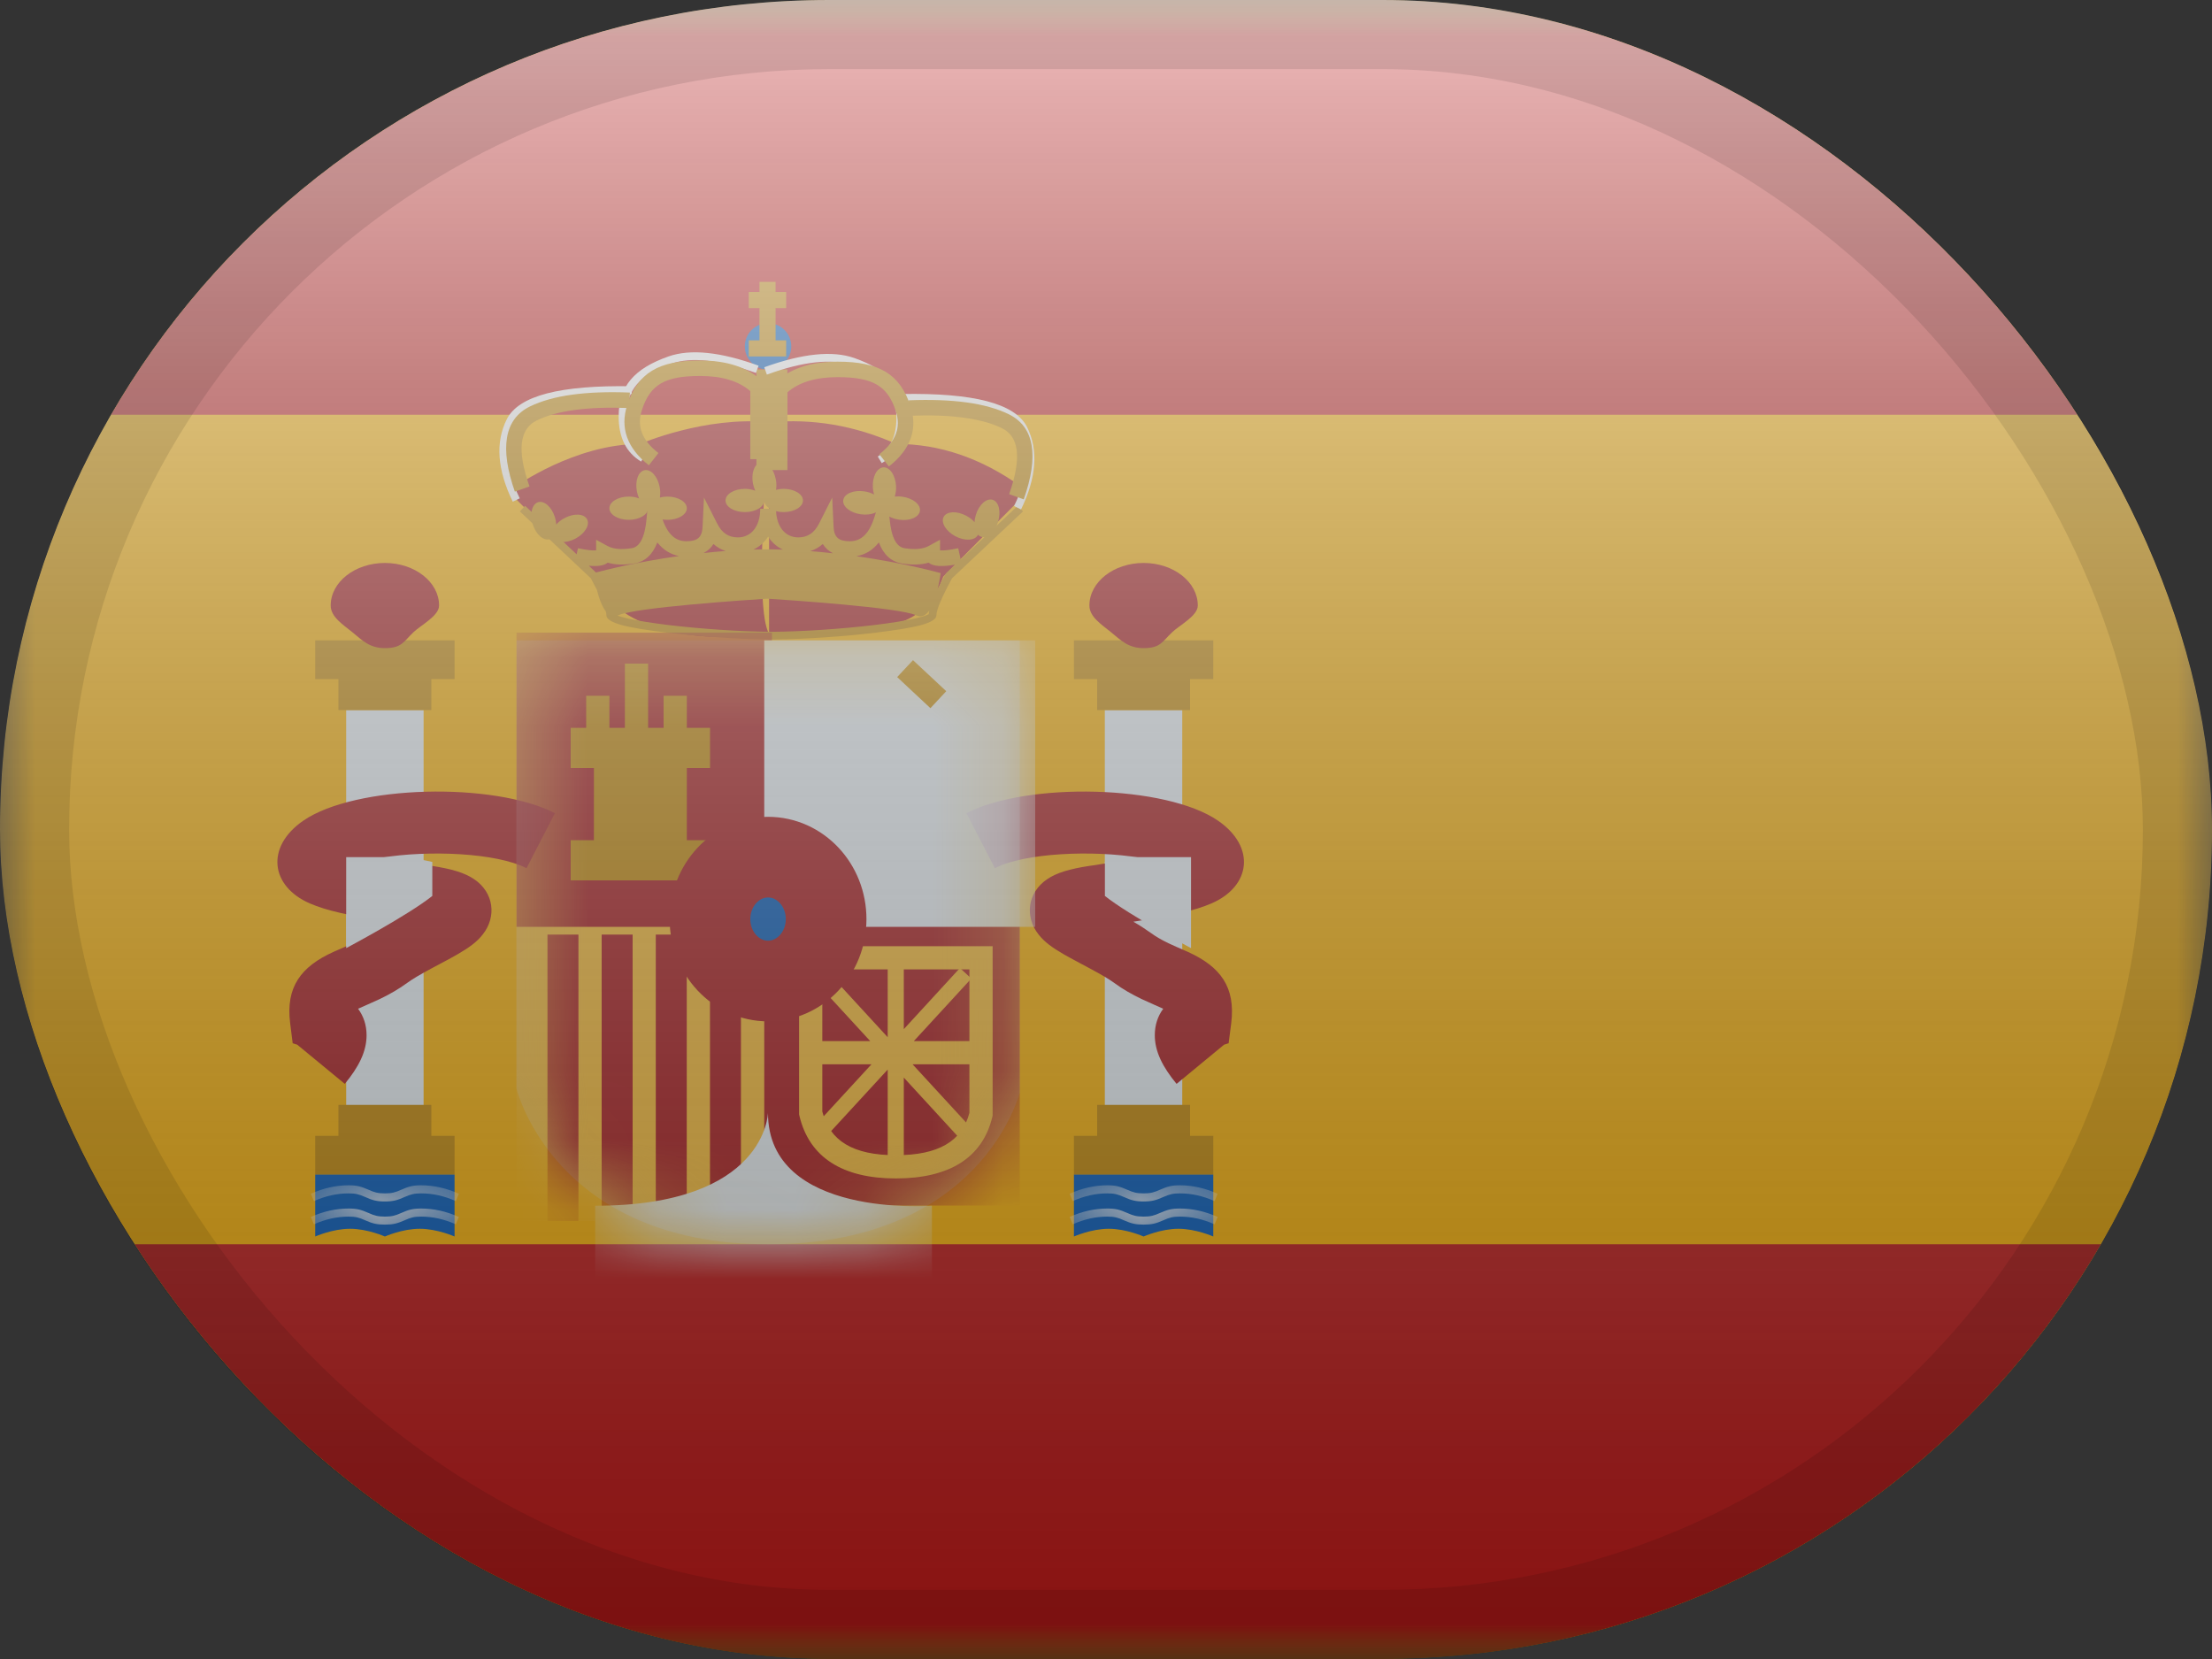
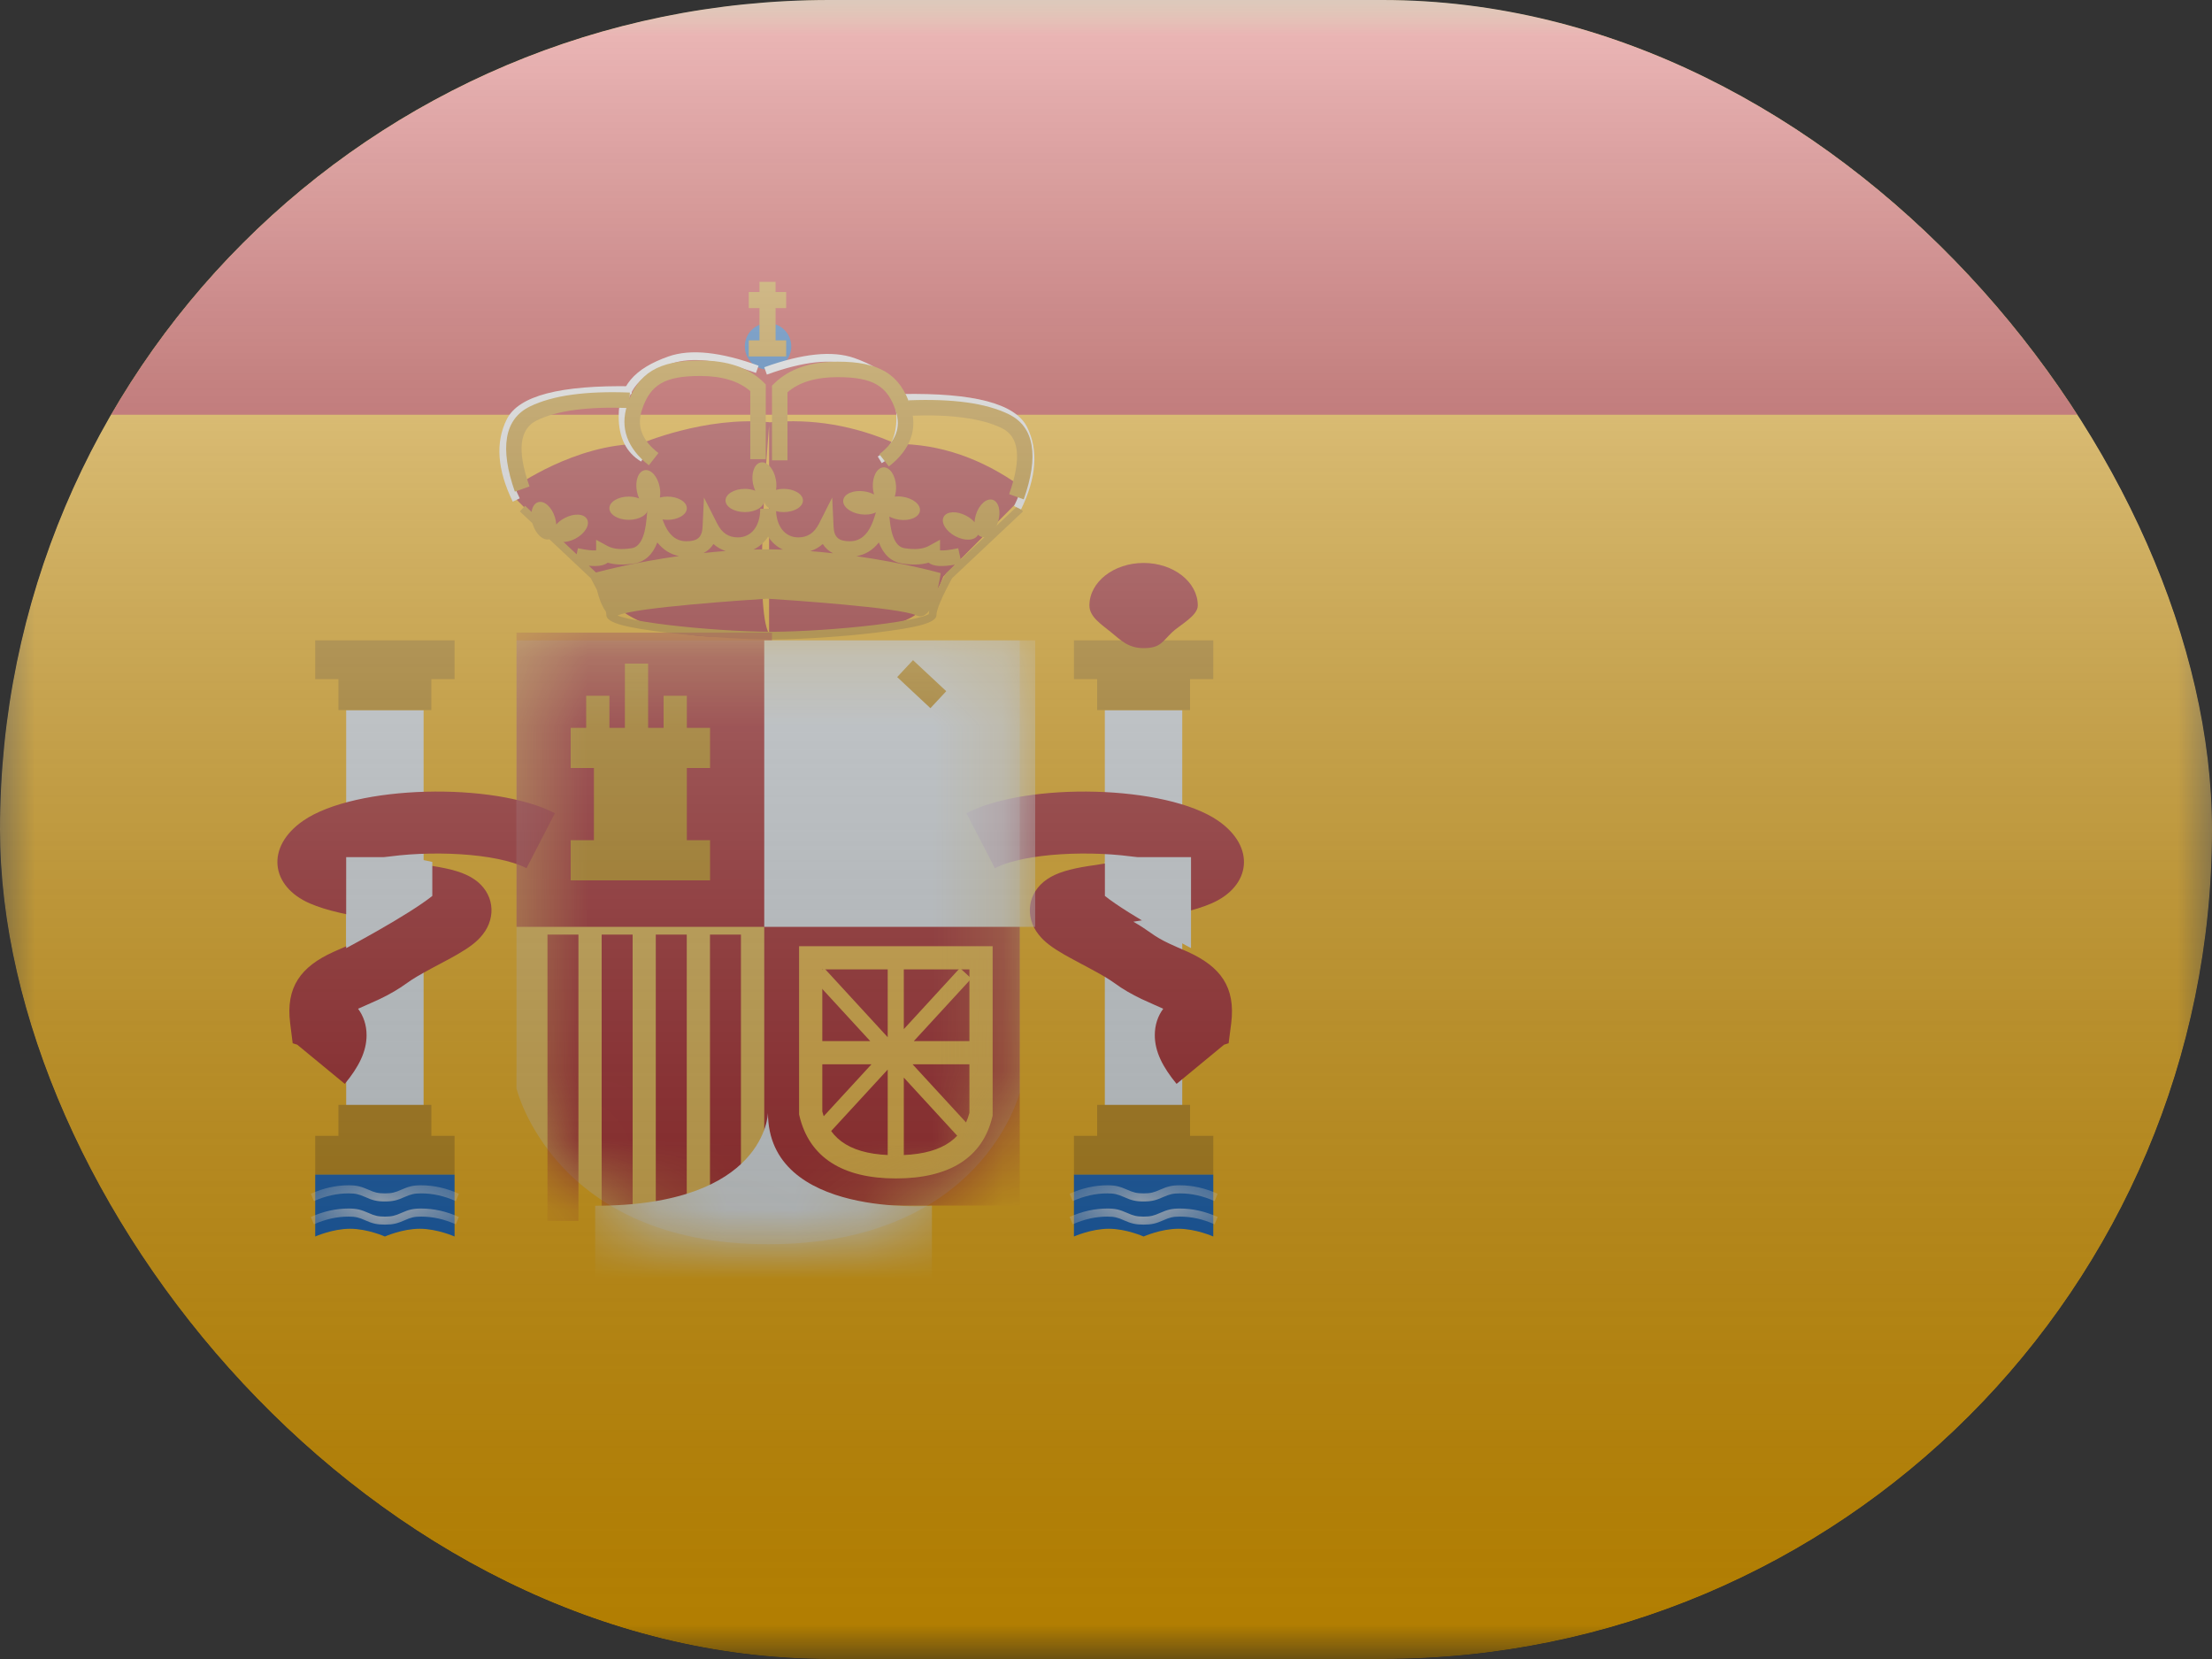
<svg xmlns="http://www.w3.org/2000/svg" width="32" height="24" viewBox="0 0 32 24" fill="none">
  <rect x="0" y="0" width="32" height="24" fill="#333333" stroke="none" />
  <g clip-path="url(#clip0_9212_6730)">
    <mask id="mask0_9212_6730" style="mask-type:luminance" maskUnits="userSpaceOnUse" x="0" y="0" width="32" height="24">
      <rect width="32" height="24" fill="white" />
    </mask>
    <g mask="url(#mask0_9212_6730)">
      <path fill-rule="evenodd" clip-rule="evenodd" d="M0 0V24H32V0H0Z" fill="#FFB400" />
      <mask id="mask1_9212_6730" style="mask-type:luminance" maskUnits="userSpaceOnUse" x="0" y="0" width="32" height="24">
        <path fill-rule="evenodd" clip-rule="evenodd" d="M0 0V24H32V0H0Z" fill="white" />
      </mask>
      <g mask="url(#mask1_9212_6730)">
        <path fill-rule="evenodd" clip-rule="evenodd" d="M0 0V6H32V0H0Z" fill="#C51918" />
-         <path fill-rule="evenodd" clip-rule="evenodd" d="M0 18V24H32V18H0Z" fill="#C51918" />
+         <path fill-rule="evenodd" clip-rule="evenodd" d="M0 18V24V18H0Z" fill="#C51918" />
        <rect x="5.008" y="10.272" width="1.12" height="5.824" fill="#F1F9FF" />
        <path fill-rule="evenodd" clip-rule="evenodd" d="M6.576 9.264H4.56V9.824H4.896V10.272H6.24V9.824H6.576V9.264Z" fill="#C88A02" />
        <path fill-rule="evenodd" clip-rule="evenodd" d="M6.24 16.432H6.576V16.992H4.56V16.432H4.896V15.984H6.24V16.432Z" fill="#C88A02" />
-         <path fill-rule="evenodd" clip-rule="evenodd" d="M5.568 9.376C5.812 9.376 5.837 9.284 5.98 9.147C6.092 9.041 6.352 8.909 6.352 8.76C6.352 8.42 6.001 8.144 5.568 8.144C5.135 8.144 4.784 8.42 4.784 8.76C4.784 8.926 4.963 9.036 5.099 9.147C5.241 9.264 5.346 9.376 5.568 9.376Z" fill="#AD1619" />
        <path fill-rule="evenodd" clip-rule="evenodd" d="M4.56 16.992H6.576V17.888C6.576 17.888 6.324 17.776 6.072 17.776C5.82 17.776 5.568 17.888 5.568 17.888C5.568 17.888 5.316 17.776 5.064 17.776C4.812 17.776 4.56 17.888 4.56 17.888V16.992Z" fill="#005BBF" />
        <mask id="mask2_9212_6730" style="mask-type:luminance" maskUnits="userSpaceOnUse" x="4" y="16" width="3" height="2">
          <path fill-rule="evenodd" clip-rule="evenodd" d="M4.56 16.992H6.576V17.888C6.576 17.888 6.324 17.776 6.072 17.776C5.82 17.776 5.568 17.888 5.568 17.888C5.568 17.888 5.316 17.776 5.064 17.776C4.812 17.776 4.56 17.888 4.56 17.888V16.992Z" fill="white" />
        </mask>
        <g mask="url(#mask2_9212_6730)">
          <path d="M4.541 17.712L4.497 17.605C4.679 17.524 4.861 17.483 5.043 17.483C5.161 17.483 5.223 17.5 5.328 17.546C5.419 17.587 5.467 17.6 5.568 17.6C5.668 17.6 5.716 17.587 5.808 17.546C5.912 17.5 5.974 17.483 6.092 17.483C6.274 17.483 6.457 17.524 6.638 17.605L6.594 17.712C6.426 17.637 6.259 17.6 6.092 17.6C5.991 17.6 5.944 17.613 5.852 17.654C5.747 17.7 5.686 17.716 5.568 17.716C5.45 17.716 5.388 17.7 5.284 17.654C5.192 17.613 5.144 17.6 5.043 17.6C4.876 17.6 4.709 17.637 4.541 17.712Z" fill="white" />
          <path d="M4.541 17.376L4.497 17.269C4.679 17.188 4.861 17.147 5.043 17.147C5.161 17.147 5.223 17.164 5.328 17.21C5.419 17.251 5.467 17.264 5.568 17.264C5.668 17.264 5.716 17.251 5.808 17.21C5.912 17.164 5.974 17.147 6.092 17.147C6.274 17.147 6.457 17.188 6.638 17.269L6.594 17.376C6.426 17.301 6.259 17.264 6.092 17.264C5.991 17.264 5.944 17.277 5.852 17.317C5.747 17.364 5.686 17.381 5.568 17.381C5.45 17.381 5.388 17.364 5.284 17.317C5.192 17.277 5.144 17.264 5.043 17.264C4.876 17.264 4.709 17.301 4.541 17.376Z" fill="white" />
        </g>
        <rect x="15.983" y="10.272" width="1.12" height="5.824" fill="#F1F9FF" />
        <path fill-rule="evenodd" clip-rule="evenodd" d="M17.552 9.264H15.536V9.824H15.872V10.272H17.216V9.824H17.552V9.264Z" fill="#C88A02" />
        <path fill-rule="evenodd" clip-rule="evenodd" d="M17.216 16.432H17.552V16.992H15.536V16.432H15.872V15.984H17.216V16.432Z" fill="#C88A02" />
        <path fill-rule="evenodd" clip-rule="evenodd" d="M16.544 9.376C16.788 9.376 16.812 9.284 16.956 9.147C17.068 9.041 17.328 8.909 17.328 8.76C17.328 8.42 16.977 8.144 16.544 8.144C16.111 8.144 15.76 8.42 15.76 8.76C15.76 8.926 15.939 9.036 16.074 9.147C16.217 9.264 16.322 9.376 16.544 9.376Z" fill="#AD1619" />
        <path fill-rule="evenodd" clip-rule="evenodd" d="M15.536 16.992H17.552V17.888C17.552 17.888 17.3 17.776 17.048 17.776C16.796 17.776 16.544 17.888 16.544 17.888C16.544 17.888 16.292 17.776 16.04 17.776C15.788 17.776 15.536 17.888 15.536 17.888V16.992Z" fill="#005BBF" />
        <mask id="mask3_9212_6730" style="mask-type:luminance" maskUnits="userSpaceOnUse" x="15" y="16" width="3" height="2">
          <path fill-rule="evenodd" clip-rule="evenodd" d="M15.536 16.992H17.552V17.888C17.552 17.888 17.3 17.776 17.048 17.776C16.796 17.776 16.544 17.888 16.544 17.888C16.544 17.888 16.292 17.776 16.04 17.776C15.788 17.776 15.536 17.888 15.536 17.888V16.992Z" fill="white" />
        </mask>
        <g mask="url(#mask3_9212_6730)">
          <path d="M15.518 17.712L15.474 17.605C15.655 17.524 15.837 17.483 16.02 17.483C16.138 17.483 16.199 17.5 16.304 17.546C16.396 17.587 16.444 17.6 16.544 17.6C16.645 17.6 16.692 17.587 16.784 17.546C16.889 17.5 16.951 17.483 17.069 17.483C17.251 17.483 17.433 17.524 17.615 17.605L17.571 17.712C17.403 17.637 17.236 17.6 17.069 17.6C16.968 17.6 16.92 17.613 16.828 17.654C16.724 17.7 16.662 17.716 16.544 17.716C16.426 17.716 16.365 17.7 16.26 17.654C16.168 17.613 16.12 17.6 16.02 17.6C15.853 17.6 15.686 17.637 15.518 17.712Z" fill="white" />
          <path d="M15.518 17.376L15.474 17.269C15.655 17.188 15.837 17.147 16.02 17.147C16.138 17.147 16.199 17.164 16.304 17.21C16.396 17.251 16.444 17.264 16.544 17.264C16.645 17.264 16.692 17.251 16.784 17.21C16.889 17.164 16.951 17.147 17.069 17.147C17.251 17.147 17.433 17.188 17.615 17.269L17.571 17.376C17.403 17.301 17.236 17.264 17.069 17.264C16.968 17.264 16.92 17.277 16.828 17.317C16.724 17.364 16.662 17.381 16.544 17.381C16.426 17.381 16.365 17.364 16.26 17.317C16.168 17.277 16.12 17.264 16.02 17.264C15.853 17.264 15.686 17.301 15.518 17.376Z" fill="white" />
        </g>
        <path fill-rule="evenodd" clip-rule="evenodd" d="M4.988 15.68C5.19 15.435 5.303 15.212 5.303 14.976C5.303 14.827 5.258 14.698 5.18 14.593L5.194 14.587C5.192 14.587 5.415 14.49 5.493 14.453C5.637 14.384 5.764 14.311 5.888 14.221C5.967 14.163 6.073 14.101 6.234 14.014C6.262 13.999 6.338 13.959 6.386 13.933L6.427 13.911C6.505 13.87 6.564 13.837 6.618 13.806C6.787 13.708 6.899 13.627 6.984 13.518C7.187 13.261 7.145 12.913 6.861 12.72C6.722 12.625 6.534 12.571 6.259 12.528L6.203 12.52C6.109 12.505 5.928 12.477 5.866 12.467C5.734 12.447 5.617 12.427 5.512 12.409C6.201 12.295 7.184 12.337 7.617 12.56L8.028 11.764C7.146 11.309 5.138 11.355 4.388 11.872C3.838 12.251 3.912 12.823 4.484 13.07C4.723 13.173 5.035 13.242 5.612 13.334C5.516 13.39 5.435 13.442 5.361 13.496C5.285 13.551 5.204 13.598 5.105 13.645C5.058 13.668 4.919 13.729 4.855 13.757L4.855 13.757L4.855 13.757L4.823 13.771C4.356 13.983 4.13 14.276 4.198 14.806L4.234 15.092L4.3 15.113L4.988 15.68ZM4.411 14.939L4.41 14.943L4.411 14.94L4.411 14.939ZM16.706 14.976C16.706 15.212 16.819 15.435 17.021 15.68L17.708 15.113L17.774 15.092L17.811 14.806C17.878 14.276 17.652 13.983 17.186 13.771L17.154 13.757C17.09 13.729 16.95 13.668 16.903 13.645C16.805 13.598 16.724 13.551 16.648 13.496C16.573 13.442 16.493 13.39 16.396 13.334C16.973 13.242 17.285 13.173 17.524 13.07C18.097 12.823 18.171 12.251 17.62 11.872C16.87 11.355 14.862 11.309 13.981 11.764L14.392 12.56C14.824 12.337 15.807 12.295 16.496 12.409C16.391 12.427 16.274 12.447 16.142 12.467C16.08 12.477 15.9 12.505 15.806 12.52L15.806 12.52L15.749 12.528C15.474 12.571 15.286 12.625 15.147 12.72C14.864 12.913 14.821 13.261 15.024 13.518C15.109 13.627 15.221 13.708 15.39 13.806C15.445 13.837 15.503 13.87 15.582 13.911L15.622 13.933C15.671 13.959 15.746 13.999 15.774 14.014C15.936 14.101 16.042 14.163 16.121 14.221C16.244 14.311 16.372 14.384 16.516 14.453C16.593 14.49 16.816 14.587 16.815 14.587L16.828 14.593C16.75 14.698 16.706 14.827 16.706 14.976Z" fill="#AD1619" />
        <path d="M5.923 12.4L6.254 12.469V12.961C5.902 13.242 5.008 13.716 5.008 13.716V12.4H5.923Z" fill="#F1F9FF" />
        <path d="M16.314 12.4L15.984 12.469V12.961C16.336 13.242 17.23 13.716 17.23 13.716V12.4H16.314Z" fill="#F1F9FF" />
        <path fill-rule="evenodd" clip-rule="evenodd" d="M14.775 7.206V7.042C14.199 6.629 13.596 6.422 12.965 6.422C12.361 6.154 11.749 6.051 11.13 6.11C11.13 6.108 11.13 6.108 11.13 6.108C10.199 6.016 9.261 6.422 9.261 6.422C8.315 6.422 7.451 7.042 7.451 7.042V7.206L8.581 8.341C8.581 8.341 8.899 9.433 11.126 9.176V9.179C11.126 9.179 12.6 9.138 12.704 9.104C12.745 9.09 12.787 9.078 12.831 9.065C13.12 8.981 13.449 8.885 13.646 8.341L14.775 7.206ZM11.126 6.161C11.094 6.538 10.91 8.815 11.126 9.168V6.161Z" fill="#AD1619" />
        <path fill-rule="evenodd" clip-rule="evenodd" d="M8.313 8.15L8.314 8.146L7.52 7.398L7.596 7.317L8.342 8.019L8.361 7.931C8.483 7.957 8.572 7.967 8.624 7.962V7.809L8.79 7.899C8.871 7.943 8.987 7.955 9.141 7.93C9.253 7.911 9.329 7.78 9.354 7.502L9.404 6.939L9.573 7.478C9.649 7.722 9.765 7.83 9.93 7.83C10.092 7.83 10.157 7.771 10.164 7.621L10.184 7.198L10.376 7.576C10.445 7.712 10.54 7.774 10.675 7.774C10.869 7.774 10.998 7.613 10.998 7.36H11.002H11.222H11.226C11.226 7.613 11.355 7.774 11.548 7.774C11.683 7.774 11.778 7.712 11.848 7.576L12.039 7.198L12.059 7.621C12.066 7.771 12.131 7.83 12.293 7.83C12.458 7.83 12.575 7.722 12.651 7.478L12.819 6.939L12.869 7.502C12.894 7.78 12.97 7.911 13.083 7.93C13.236 7.955 13.352 7.943 13.434 7.899L13.599 7.809V7.962C13.651 7.967 13.74 7.957 13.862 7.931L13.898 8.094L14.723 7.317L14.8 7.398L13.773 8.365C13.623 8.641 13.547 8.823 13.547 8.899C13.547 9.014 13.247 9.083 12.661 9.153C12.201 9.208 11.659 9.245 11.216 9.251V9.252L11.16 9.252L11.104 9.252V9.251C10.66 9.245 10.118 9.208 9.659 9.153C9.073 9.083 8.772 9.014 8.772 8.899C8.772 8.885 8.769 8.866 8.764 8.845C8.705 8.769 8.663 8.646 8.636 8.535C8.61 8.483 8.58 8.426 8.547 8.365L8.319 8.151L8.313 8.15ZM13.819 8.168C13.636 8.2 13.503 8.197 13.433 8.14C13.323 8.172 13.194 8.175 13.047 8.151C12.889 8.125 12.78 8.021 12.714 7.847C12.628 7.957 12.519 8.024 12.389 8.046C13.106 8.148 13.608 8.291 13.608 8.291C13.608 8.291 13.595 8.397 13.565 8.522C13.597 8.456 13.635 8.384 13.679 8.304L13.689 8.29L13.819 8.168ZM12.051 8.004C11.989 7.973 11.939 7.928 11.903 7.87C11.849 7.917 11.789 7.952 11.721 7.973C11.834 7.981 11.944 7.992 12.051 8.004ZM11.326 7.951C11.238 7.911 11.166 7.846 11.112 7.763C11.058 7.846 10.986 7.91 10.9 7.95C10.951 7.949 11.002 7.948 11.054 7.947V7.947L11.099 7.947L11.144 7.947V7.947C11.205 7.948 11.265 7.949 11.326 7.951ZM8.622 8.282L8.518 8.184C8.643 8.196 8.736 8.184 8.791 8.14C8.9 8.172 9.029 8.175 9.177 8.151C9.334 8.125 9.443 8.021 9.509 7.847C9.593 7.953 9.698 8.02 9.823 8.044C9.205 8.131 8.744 8.249 8.622 8.282ZM10.498 7.971C10.389 7.979 10.283 7.989 10.179 8C10.239 7.969 10.286 7.926 10.321 7.87C10.373 7.916 10.432 7.95 10.498 7.971ZM13.253 8.901C13.331 8.938 13.394 8.901 13.444 8.831C13.44 8.85 13.437 8.868 13.436 8.884C13.429 8.888 13.419 8.893 13.406 8.899C13.369 8.914 13.313 8.931 13.239 8.947C13.095 8.98 12.89 9.013 12.647 9.042C12.173 9.099 11.608 9.137 11.16 9.14C10.711 9.137 10.147 9.099 9.672 9.042C9.429 9.013 9.224 8.98 9.08 8.947C9.019 8.933 8.969 8.919 8.933 8.906C8.937 8.905 8.941 8.903 8.945 8.901C9.19 8.787 10.807 8.679 11.099 8.661C11.39 8.679 13.008 8.787 13.253 8.901ZM13.561 8.881L13.56 8.882L13.561 8.881L13.561 8.881L13.561 8.881Z" fill="#C88A02" />
        <path fill-rule="evenodd" clip-rule="evenodd" d="M11.111 5.347C11.297 5.347 11.447 5.197 11.447 5.011C11.447 4.825 11.297 4.675 11.111 4.675C10.926 4.675 10.775 4.825 10.775 5.011C10.775 5.197 10.926 5.347 11.111 5.347Z" fill="#005BBF" />
        <path fill-rule="evenodd" clip-rule="evenodd" d="M10.893 6.997C10.901 7.034 10.912 7.068 10.926 7.099C10.883 7.082 10.831 7.072 10.776 7.072C10.621 7.072 10.496 7.148 10.496 7.24C10.496 7.333 10.621 7.408 10.776 7.408C10.931 7.408 11.056 7.333 11.056 7.24C11.056 7.333 11.181 7.408 11.336 7.408C11.491 7.408 11.616 7.333 11.616 7.24C11.616 7.148 11.491 7.072 11.336 7.072C11.297 7.072 11.26 7.077 11.226 7.086C11.234 7.04 11.234 6.987 11.223 6.933C11.194 6.781 11.096 6.672 11.005 6.69C10.914 6.708 10.864 6.845 10.893 6.997ZM11.056 7.24L11.056 7.235L11.056 7.235L11.056 7.24ZM9.246 7.211C9.232 7.18 9.221 7.146 9.214 7.109C9.184 6.957 9.234 6.82 9.325 6.802C9.416 6.784 9.514 6.893 9.543 7.045C9.554 7.099 9.554 7.152 9.546 7.198C9.58 7.189 9.617 7.184 9.656 7.184C9.81 7.184 9.936 7.26 9.936 7.352C9.936 7.445 9.81 7.52 9.656 7.52C9.501 7.52 9.376 7.445 9.376 7.352L9.376 7.347L9.376 7.347L9.376 7.352C9.376 7.445 9.25 7.52 9.096 7.52C8.941 7.52 8.816 7.445 8.816 7.352C8.816 7.26 8.941 7.184 9.096 7.184C9.151 7.184 9.203 7.194 9.246 7.211ZM12.754 7.313C12.741 7.405 12.606 7.462 12.453 7.44C12.3 7.419 12.186 7.327 12.199 7.235C12.212 7.143 12.347 7.086 12.5 7.108C12.555 7.115 12.604 7.132 12.645 7.154C12.635 7.122 12.629 7.087 12.627 7.049C12.619 6.895 12.687 6.766 12.78 6.761C12.873 6.756 12.954 6.877 12.963 7.032C12.965 7.087 12.958 7.139 12.944 7.184C12.979 7.18 13.016 7.18 13.054 7.186C13.208 7.207 13.321 7.299 13.308 7.391C13.295 7.483 13.161 7.54 13.008 7.518C12.854 7.497 12.741 7.405 12.754 7.313ZM12.754 7.313L12.754 7.308L12.755 7.308L12.754 7.313ZM13.82 7.757C13.957 7.83 14.103 7.822 14.146 7.74L14.149 7.736C14.162 7.75 14.178 7.76 14.196 7.766C14.285 7.793 14.393 7.695 14.439 7.547C14.484 7.399 14.449 7.258 14.36 7.23C14.271 7.203 14.162 7.301 14.117 7.449C14.106 7.485 14.1 7.521 14.098 7.554C14.068 7.519 14.027 7.487 13.978 7.461C13.841 7.388 13.695 7.396 13.652 7.477C13.608 7.559 13.684 7.685 13.82 7.757ZM8.325 7.792C8.188 7.864 8.042 7.857 7.999 7.775C7.998 7.773 7.997 7.772 7.996 7.77C7.983 7.784 7.967 7.795 7.949 7.8C7.86 7.827 7.751 7.729 7.706 7.582C7.661 7.434 7.696 7.292 7.785 7.265C7.874 7.238 7.982 7.335 8.028 7.483C8.039 7.519 8.045 7.555 8.047 7.588C8.077 7.553 8.118 7.521 8.167 7.495C8.303 7.422 8.449 7.43 8.493 7.512C8.537 7.594 8.461 7.719 8.325 7.792Z" fill="#C88A02" />
        <path fill-rule="evenodd" clip-rule="evenodd" d="M10.987 4.077H11.22V4.224H11.373V4.457H11.22V4.924H11.373V5.157H10.832V4.924H10.987V4.457H10.832V4.224H10.987V4.077Z" fill="#C88A02" />
-         <rect x="10.943" y="5.344" width="0.448" height="1.456" fill="#C88A02" />
        <path d="M9.14 5.588L9.138 5.7C8.145 5.683 7.575 5.827 7.431 6.116C7.281 6.415 7.309 6.778 7.519 7.209L7.418 7.258C7.194 6.798 7.164 6.399 7.331 6.066C7.502 5.723 8.105 5.57 9.14 5.588Z" fill="white" />
        <path d="M9.332 6.581L9.275 6.677C9.058 6.548 8.95 6.328 8.95 6.024C8.95 5.587 9.175 5.331 9.672 5.156C9.99 5.045 10.423 5.09 10.974 5.29L10.936 5.395C10.407 5.204 9.998 5.16 9.71 5.262C9.253 5.423 9.062 5.64 9.062 6.024C9.062 6.29 9.152 6.473 9.332 6.581Z" fill="white" />
        <path d="M7.66 7.037L7.448 7.112C7.229 6.487 7.292 6.063 7.667 5.88C7.997 5.719 8.478 5.654 9.112 5.679L9.103 5.903C8.503 5.879 8.056 5.94 7.765 6.082C7.519 6.202 7.473 6.507 7.66 7.037Z" fill="#C88A02" />
        <path d="M10.129 5.439C9.617 5.439 9.406 5.563 9.286 5.932C9.21 6.166 9.284 6.367 9.525 6.554L9.387 6.731C9.076 6.488 8.966 6.192 9.073 5.862C9.226 5.393 9.527 5.215 10.129 5.215C10.524 5.215 10.831 5.318 11.045 5.529L11.078 5.562V6.642H10.854V5.658C10.687 5.513 10.447 5.439 10.129 5.439Z" fill="#C88A02" />
        <path d="M13.048 5.7L13.05 5.812C14.043 5.795 14.613 5.939 14.758 6.228C14.907 6.527 14.879 6.89 14.67 7.321L14.771 7.37C14.994 6.91 15.025 6.511 14.858 6.178C14.686 5.835 14.083 5.682 13.048 5.7Z" fill="white" />
        <path d="M12.698 6.604L12.756 6.7C12.972 6.571 13.08 6.351 13.08 6.047C13.08 5.611 12.855 5.355 12.358 5.179C12.04 5.068 11.607 5.114 11.056 5.313L11.094 5.419C11.623 5.227 12.032 5.184 12.321 5.285C12.777 5.446 12.968 5.663 12.968 6.047C12.968 6.314 12.878 6.497 12.698 6.604Z" fill="white" />
        <path d="M14.599 7.149L14.81 7.224C15.03 6.599 14.967 6.175 14.592 5.992C14.262 5.831 13.781 5.766 13.146 5.791L13.155 6.015C13.756 5.991 14.203 6.052 14.494 6.194C14.74 6.314 14.785 6.619 14.599 7.149Z" fill="#C88A02" />
        <path d="M12.117 5.456C12.629 5.456 12.84 5.581 12.96 5.949C13.036 6.184 12.962 6.384 12.721 6.571L12.859 6.748C13.17 6.506 13.28 6.209 13.173 5.879C13.02 5.41 12.719 5.232 12.117 5.232C11.723 5.232 11.415 5.336 11.201 5.547L11.168 5.579V6.659H11.392V5.675C11.559 5.53 11.799 5.456 12.117 5.456Z" fill="#C88A02" />
        <path opacity="0.3" fill-rule="evenodd" clip-rule="evenodd" d="M7.472 9.264H14.752V15.805C14.752 15.805 14.211 18 11.112 18C8.012 18 7.472 15.747 7.472 15.747V9.264Z" fill="#E1E5E8" />
        <mask id="mask4_9212_6730" style="mask-type:luminance" maskUnits="userSpaceOnUse" x="7" y="9" width="8" height="10">
          <path fill-rule="evenodd" clip-rule="evenodd" d="M7.472 9.264H14.752V15.805C14.752 15.805 14.211 18 11.112 18C8.012 18 7.472 15.747 7.472 15.747V9.264Z" fill="white" />
        </mask>
        <g mask="url(#mask4_9212_6730)">
-           <rect x="7.472" y="13.296" width="3.696" height="4.368" fill="#FFC034" />
          <rect x="7.92" y="13.52" width="0.448" height="4.144" fill="#AD1619" />
          <rect x="9.487" y="13.52" width="0.448" height="4.144" fill="#AD1619" />
          <rect x="8.704" y="13.52" width="0.448" height="4.144" fill="#AD1619" />
          <rect x="10.271" y="13.52" width="0.448" height="4.144" fill="#AD1619" />
          <rect x="7.472" y="9.152" width="3.696" height="4.256" fill="#AD1619" />
          <rect x="11.056" y="13.184" width="3.696" height="4.256" fill="#AD1619" />
          <rect x="11.056" y="9.264" width="3.92" height="4.144" fill="#F1F9FF" />
          <path fill-rule="evenodd" clip-rule="evenodd" d="M9.04 9.6H9.376V10.529H9.6V10.065H9.936V10.529H10.272V11.11H9.936V12.155H10.272V12.736H8.256V12.155H8.592V11.11H8.256V10.529H8.48V10.065H8.816V10.529H9.04V9.6Z" fill="#C88A02" />
          <path d="M12.979 9.795L13.208 9.55L13.689 9.999L13.46 10.245L12.979 9.795Z" fill="#C88A02" />
          <path fill-rule="evenodd" clip-rule="evenodd" d="M14.36 16.14V13.688H11.56V16.12L11.564 16.139C11.706 16.743 12.188 17.048 12.96 17.048C13.73 17.048 14.213 16.751 14.355 16.16L14.36 16.14ZM12.96 16.712C12.341 16.712 12.003 16.504 11.896 16.08V14.024H14.024V16.1C13.916 16.509 13.579 16.712 12.96 16.712Z" fill="#FFC034" />
          <path fill-rule="evenodd" clip-rule="evenodd" d="M13.075 13.893H12.842V15.005L11.922 14.004L11.757 14.156L12.589 15.061H11.835V15.397H12.414H12.607L11.757 16.321L11.922 16.473L12.842 15.473V16.772H13.075V15.589L13.887 16.473L14.052 16.321L13.202 15.397H14.151V15.061H13.22L14.052 14.156L13.887 14.004L13.075 14.888V13.893Z" fill="#FFC034" />
          <path fill-rule="evenodd" clip-rule="evenodd" d="M13.482 17.443C13.482 17.443 11.11 17.629 11.11 16.099C11.11 16.099 11.087 17.443 8.61 17.443V18.651H13.482V17.443Z" fill="#F1F9FF" />
-           <path fill-rule="evenodd" clip-rule="evenodd" d="M11.111 14.192C11.575 14.192 11.951 13.791 11.951 13.296C11.951 12.801 11.575 12.4 11.111 12.4C10.648 12.4 10.271 12.801 10.271 13.296C10.271 13.791 10.648 14.192 11.111 14.192Z" fill="#005BBF" stroke="#AD1619" stroke-width="1.167" />
        </g>
      </g>
    </g>
  </g>
  <rect width="32" height="24" rx="12" fill="url(#paint0_linear_9212_6730)" style="mix-blend-mode:overlay" />
-   <rect x="0.5" y="0.5" width="31" height="23" rx="11.5" stroke="black" stroke-opacity="0.1" />
  <defs>
    <linearGradient id="paint0_linear_9212_6730" x1="16" y1="0" x2="16" y2="24" gradientUnits="userSpaceOnUse">
      <stop stop-color="white" stop-opacity="0.7" />
      <stop offset="1" stop-opacity="0.3" />
    </linearGradient>
    <clipPath id="clip0_9212_6730">
      <rect width="32" height="24" rx="12" fill="white" />
    </clipPath>
  </defs>
</svg>